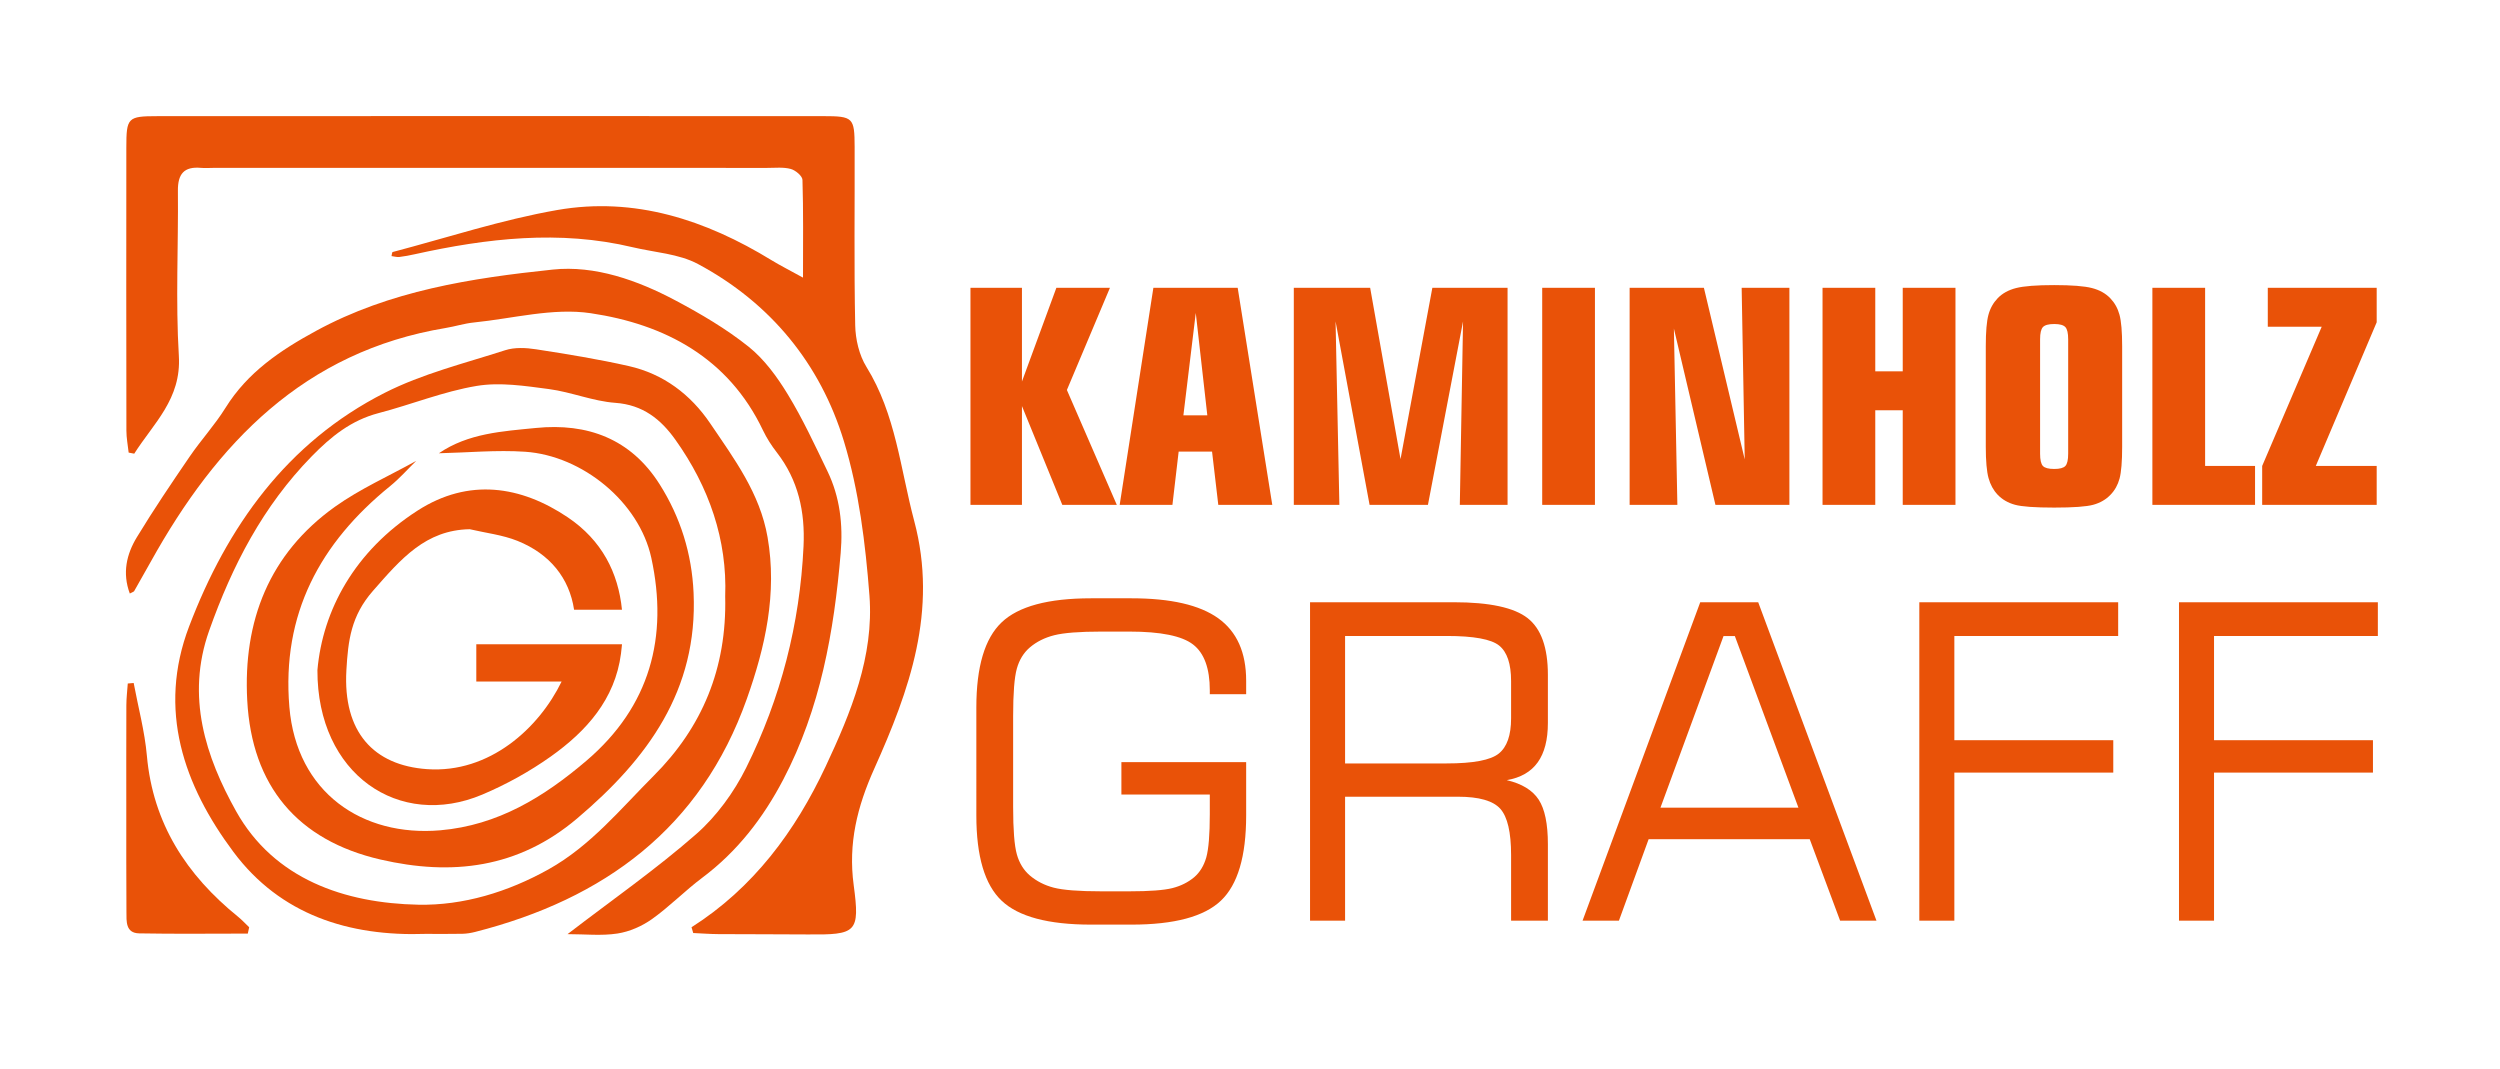
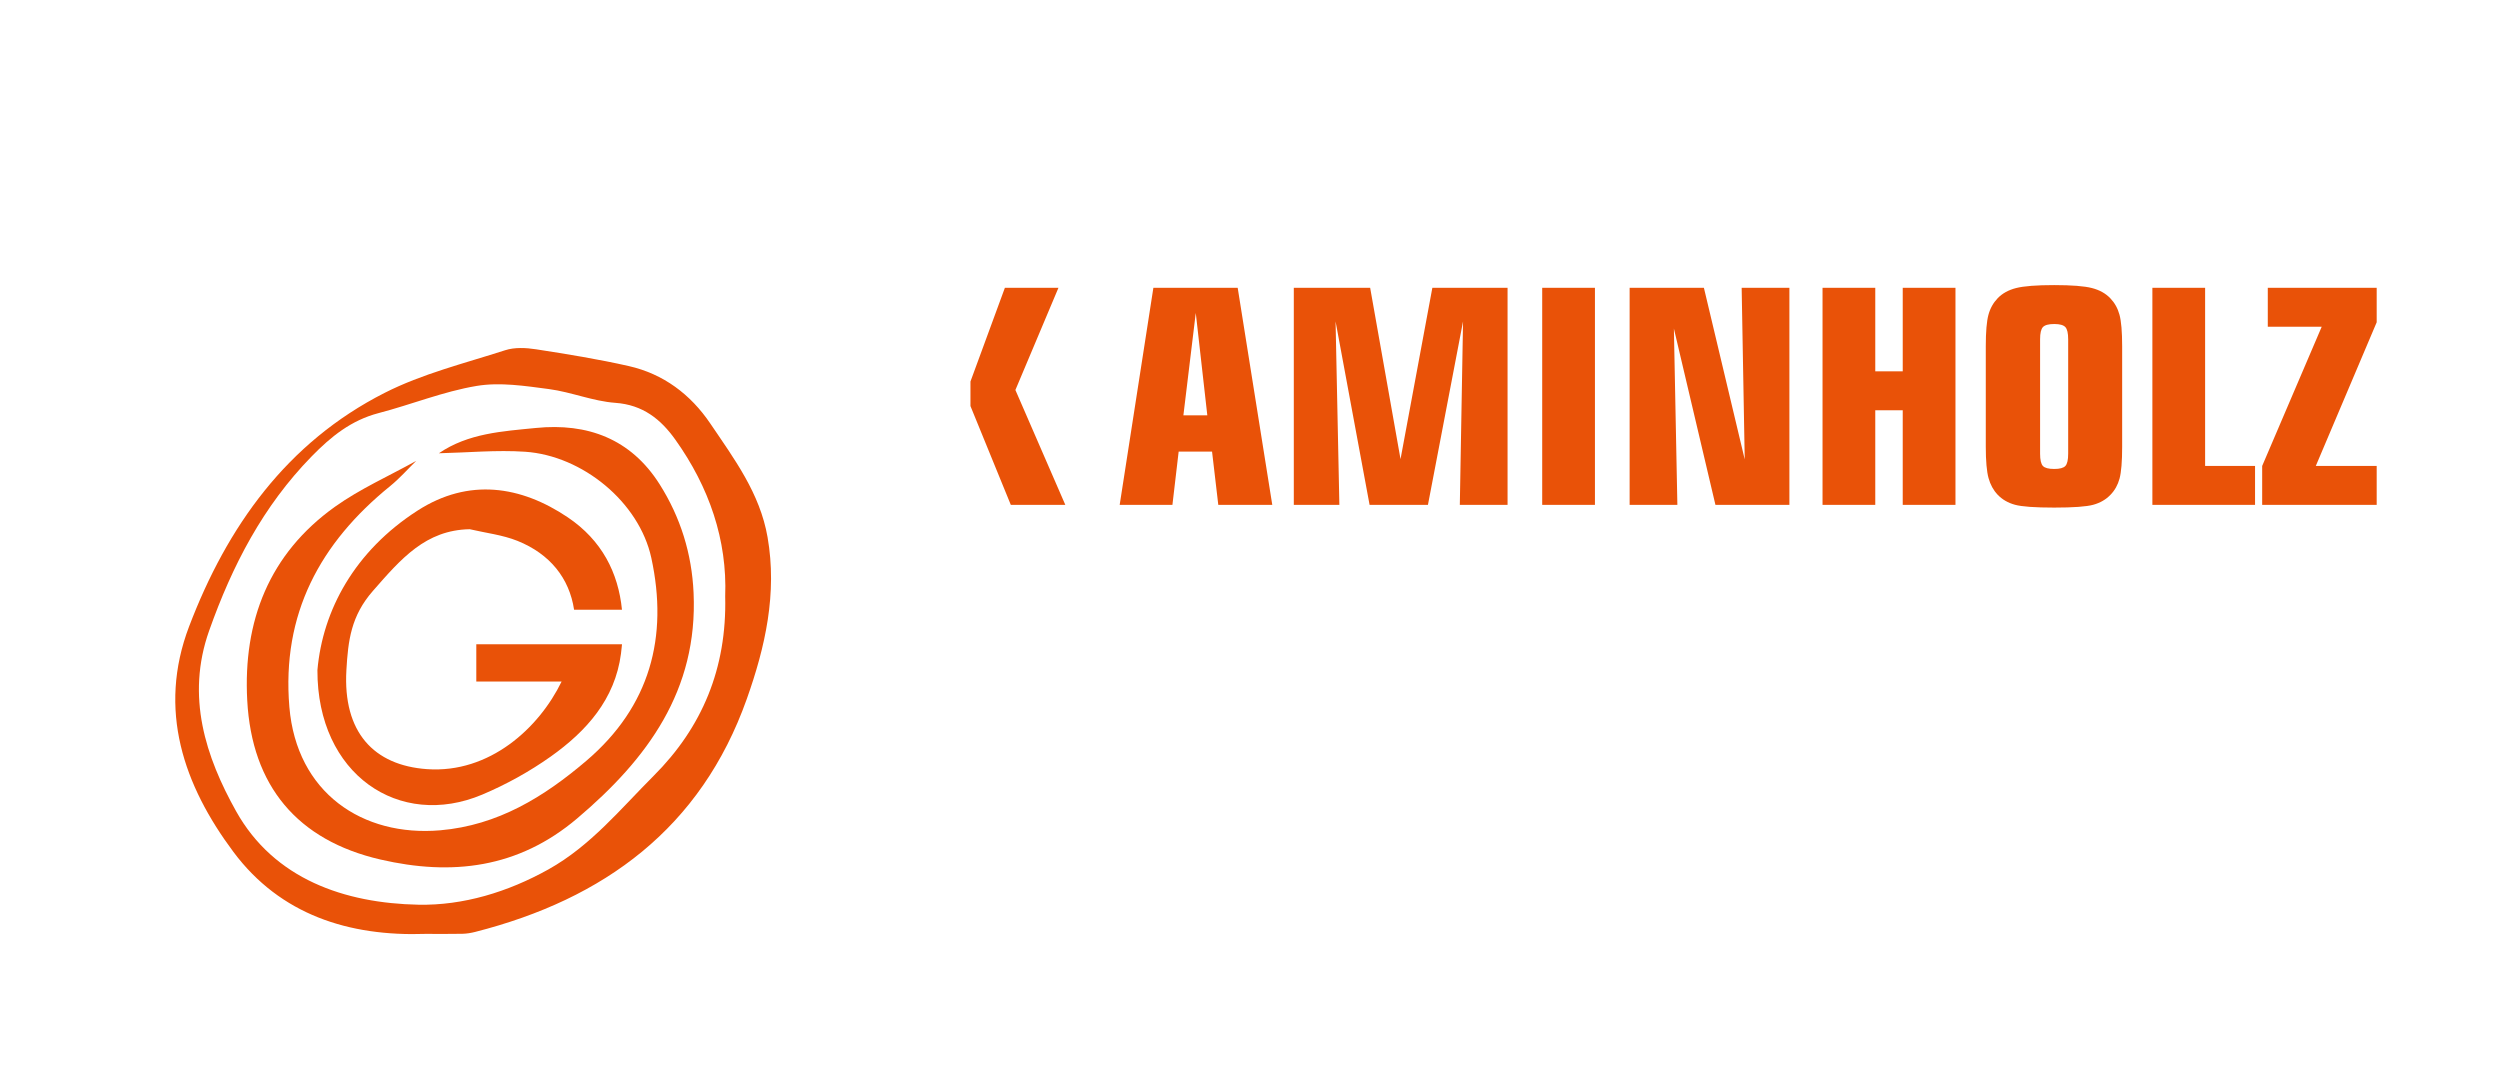
<svg xmlns="http://www.w3.org/2000/svg" version="1.1" id="Ebene_1" x="0px" y="0px" viewBox="0 0 5725.98 2449.33" style="enable-background:new 0 0 5725.98 2449.33;" xml:space="preserve">
  <style type="text/css">
	.st0{fill:#E95208;}
	.st1{fill-rule:evenodd;clip-rule:evenodd;fill:#E95208;}
</style>
-   <path class="st0" d="M4990.74,2108.72v-729.35h455.47v77.25H5071v238.77h364v74.24h-364v339.09H4990.74z M4395.99,2108.72v-729.35  h455.46v77.25h-375.21v238.77h364v74.24h-364v339.09H4395.99z M3624.68,2108.72l269.53-729.35h132.76l270.87,729.35h-83.27  l-69.56-186.6H3776l-68.05,186.6H3624.68z M3803.09,1849.88h316.02l-145.64-393.1h-25.92L3803.09,1849.88z M3000.5,2108.72v-729.35  h329.23c81.93,0,138.28,12.21,169.21,36.45c30.93,24.24,46.32,67.55,46.32,129.92v110.19c0,38.29-7.69,68.39-23.24,90.12  c-15.55,21.74-39.13,35.28-70.89,40.8c34.61,8.19,59.02,23.07,73.07,44.64c14.04,21.57,21.07,55.51,21.07,101.99v175.23h-84.27  V1958.4c0-52.17-8.19-87.45-24.75-106.01c-16.55-18.39-48.82-27.59-96.81-27.59h-258.67v283.91H3000.5z M3313.51,1456.62h-232.75  v291.94h232.75c60.7,0,100.49-7.52,119.22-22.57c18.89-15.05,28.26-41.97,28.26-80.76v-85.27c0-39.46-9.03-66.55-27.25-81.26  C3415.67,1463.98,3375.54,1456.62,3313.51,1456.62z M2236.21,1620.31c0-93.13,19.23-158.01,57.85-194.79  c38.46-36.79,106.84-55.18,204.83-55.18h92.63c89.79,0,156.17,15.22,198.81,45.81c42.64,30.6,63.87,78.25,63.87,142.96v30.93h-83.27  v-8.86c0-50.16-12.71-85.27-38.29-105c-25.42-19.73-74.07-29.6-145.97-29.6h-64.21c-49.99,0-85.94,2.84-107.85,8.36  c-21.9,5.52-40.46,14.88-55.85,27.92c-14.05,12.04-24.08,28.09-29.76,48.32c-5.69,20.23-8.53,56.68-8.53,109.18v207.84  c0,52.17,2.84,88.45,8.53,108.68c5.68,20.23,15.72,36.28,29.76,48.32c15.38,13.04,33.61,22.41,54.84,27.92  c21.24,5.52,57.52,8.36,108.85,8.36h64.21c46.32,0,79.25-2.51,98.48-7.36c19.23-4.85,35.95-13.21,49.99-24.91  c13.04-11.2,22.24-26.25,27.76-45.48c5.35-19.4,8.03-52.34,8.03-98.99v-44.98h-202.48v-74.24h285.75v122.23  c0,93.47-19.23,158.51-57.85,195.13c-38.46,36.62-106.84,54.84-204.83,54.84h-92.63c-97.98,0-166.37-18.23-204.83-54.84  c-38.62-36.62-57.85-101.66-57.85-195.13V1620.31z" />
-   <path class="st0" d="M5181.26,1156.4v-89.16l136.39-318.94h-123.53v-89.16h249.44v78.99l-139.49,329.11h139.49v89.16H5181.26z   M4929.79,1156.4V659.13h120.79v408.1h114.36v89.16H4929.79z M4860.58,1022.88c0,34.18-2.03,58.53-5.96,73.16  c-3.93,14.63-10.84,26.98-20.61,37.04c-10.48,10.97-23.59,18.63-39.43,22.98c-15.72,4.34-45.62,6.52-89.7,6.52  c-44.19,0-74.21-2.17-89.94-6.52c-15.84-4.34-29.07-12-39.55-22.98c-9.77-10.29-16.68-22.98-20.85-38.07  c-4.17-15.09-6.31-39.1-6.31-72.13V793c0-33.04,2.02-57.04,6.08-72.02c4.05-14.98,11.2-27.55,21.08-37.84  c10.72-11.2,24.9-18.98,42.41-23.43c17.63-4.46,46.7-6.74,87.08-6.74c40.26,0,69.09,2.29,86.36,6.74  c17.39,4.46,31.45,12.23,42.17,23.43c9.89,10.29,17.03,22.86,21.08,37.84c4.05,14.97,6.08,38.98,6.08,72.02V1022.88z   M4736.93,1039.23V776.99c0-13.83-2.14-23.09-6.43-27.78c-4.29-4.69-12.75-7.09-25.49-7.09c-12.98,0-21.68,2.4-25.97,7.09  s-6.43,13.95-6.43,27.78v262.24c0,14.06,2.14,23.43,6.43,28.01c4.29,4.57,12.98,6.86,25.97,6.86c12.75,0,21.2-2.29,25.49-6.86  C4734.79,1062.66,4736.93,1053.29,4736.93,1039.23z M4174.32,1156.4V659.13h120.79V850.5h62.9V659.13h120.79v497.26H4358V939.66  h-62.9v216.74H4174.32z M3732.49,1156.4V659.13h170.11l93.51,393.12l-7.03-393.12h109.35v497.26h-169.39l-95.18-403.87l7.98,403.87  H3732.49z M3653.04,1156.4h-120.79V659.13h120.79V1156.4z M2963.32,1156.4V659.13h174.87l69.57,392.44l72.9-392.44h172.25v497.26  h-109.35l7.39-420.22l-80.41,420.22h-133.65l-77.91-420.22l8.7,420.22H2963.32z M2564.5,1156.4l77.19-497.26h193.1l79.22,497.26  h-123.65l-14.29-122.09h-76.48l-14.29,122.09H2564.5z M2710.43,951.32h54.8l-26.45-234.57L2710.43,951.32z M2222.74,1156.4V659.13  h117.93v214.68l78.86-214.68h122.7l-98.63,234.11l114.36,263.15h-124.84l-92.44-226.34v226.34H2222.74z" />
-   <path class="st1" d="M1583.86,2123.78c141.98-90.42,237.71-220.04,307.32-368.61c57.88-123.39,110.85-252.09,100.19-391.18  c-9.17-118.9-23.96-240.19-58.59-353.69c-54.15-177.66-168.47-316.83-334.15-405.62c-44.16-23.61-99.4-26.45-149.66-38.44  c-167.78-40.01-333.65-20.47-498.97,16.04c-11.67,2.58-23.48,4.91-35.33,6.3c-5.61,0.65-11.54-1.23-17.95-2  c0.99-3.83,1.12-9,2.54-9.33c125.51-33.03,249.74-73.98,377.19-96.25c176.98-30.88,339.64,22.54,490.63,114.96  c19.93,12.16,40.85,22.64,72.11,39.9c0-82.03,0.99-153.06-1.23-223.94c-0.28-8.93-16.06-22.06-26.86-24.97  c-16.85-4.54-35.66-2.39-53.66-2.39c-422.39-0.07-844.71-0.07-1267.11-0.07c-9.99,0-20.08,0.88-30.03,0  c-38.83-3.58-53.23,13.97-52.84,52.48c1.23,126.07-5.43,252.56,2.17,378.18c5.99,98.88-58.2,154.44-102.19,223.94  c-4.26-0.82-8.53-1.65-12.78-2.47c-1.83-16.77-5.14-33.51-5.17-50.24c-0.35-216.17-0.41-432.36-0.15-648.53  c0.07-68.43,3.04-71.75,70.79-71.81c508.42-0.3,1016.85-0.24,1525.31-0.05c68.69,0.04,71.79,3.23,72,70.6  c0.43,136.16-1.51,272.32,1.31,408.38c0.61,32.18,9.02,68.4,25.74,95.39c67.37,108.87,77.63,233.41,109.4,352.82  c54.72,205.41-10.8,387.61-91.52,567.47c-38.9,86.64-59.99,171.03-47.1,266.56c14.64,109.19,6.32,113.99-105.71,113.02  c-68-0.58-136.08-0.28-204.14-0.75c-19.22-0.11-38.41-1.63-57.66-2.5C1586.44,2132.54,1585.19,2128.17,1583.86,2123.78" />
+   <path class="st0" d="M5181.26,1156.4v-89.16l136.39-318.94h-123.53v-89.16h249.44v78.99l-139.49,329.11h139.49v89.16H5181.26z   M4929.79,1156.4V659.13h120.79v408.1h114.36v89.16H4929.79z M4860.58,1022.88c0,34.18-2.03,58.53-5.96,73.16  c-3.93,14.63-10.84,26.98-20.61,37.04c-10.48,10.97-23.59,18.63-39.43,22.98c-15.72,4.34-45.62,6.52-89.7,6.52  c-44.19,0-74.21-2.17-89.94-6.52c-15.84-4.34-29.07-12-39.55-22.98c-9.77-10.29-16.68-22.98-20.85-38.07  c-4.17-15.09-6.31-39.1-6.31-72.13V793c0-33.04,2.02-57.04,6.08-72.02c4.05-14.98,11.2-27.55,21.08-37.84  c10.72-11.2,24.9-18.98,42.41-23.43c17.63-4.46,46.7-6.74,87.08-6.74c40.26,0,69.09,2.29,86.36,6.74  c17.39,4.46,31.45,12.23,42.17,23.43c9.89,10.29,17.03,22.86,21.08,37.84c4.05,14.97,6.08,38.98,6.08,72.02V1022.88z   M4736.93,1039.23V776.99c0-13.83-2.14-23.09-6.43-27.78c-4.29-4.69-12.75-7.09-25.49-7.09c-12.98,0-21.68,2.4-25.97,7.09  s-6.43,13.95-6.43,27.78v262.24c0,14.06,2.14,23.43,6.43,28.01c4.29,4.57,12.98,6.86,25.97,6.86c12.75,0,21.2-2.29,25.49-6.86  C4734.79,1062.66,4736.93,1053.29,4736.93,1039.23z M4174.32,1156.4V659.13h120.79V850.5h62.9V659.13h120.79v497.26H4358V939.66  h-62.9v216.74H4174.32z M3732.49,1156.4V659.13h170.11l93.51,393.12l-7.03-393.12h109.35v497.26h-169.39l-95.18-403.87l7.98,403.87  H3732.49z M3653.04,1156.4h-120.79V659.13h120.79V1156.4z M2963.32,1156.4V659.13h174.87l69.57,392.44l72.9-392.44h172.25v497.26  h-109.35l7.39-420.22l-80.41,420.22h-133.65l-77.91-420.22l8.7,420.22H2963.32z M2564.5,1156.4l77.19-497.26h193.1l79.22,497.26  h-123.65l-14.29-122.09h-76.48l-14.29,122.09H2564.5z M2710.43,951.32h54.8l-26.45-234.57L2710.43,951.32z M2222.74,1156.4V659.13  v214.68l78.86-214.68h122.7l-98.63,234.11l114.36,263.15h-124.84l-92.44-226.34v226.34H2222.74z" />
  <path class="st1" d="M974.89,2138.96c-175.83,6.18-332.76-43.84-440.06-187.48c-114.16-152.83-174.45-325.51-101.68-516.72  c87.18-229.02,224.11-421.38,447.71-534.88c86.38-43.91,183.23-67.72,276.24-97.74c21.69-7,47.72-5.69,70.82-2.09  c70.98,10.99,142.12,22.51,212.18,38.38c79.32,17.98,141.48,64.72,186.77,131.62c54.72,80.95,113.65,159.6,131.13,260.29  c22.4,128.95-5.23,251.27-47.55,370.54c-104.97,295.81-326.63,458.25-621.9,533.53c-9.58,2.45-19.67,4.15-29.62,4.34  C1030.98,2139.34,1002.87,2138.96,974.89,2138.96 M1660.97,1365.82c4.91-128.93-36.52-249.87-114.14-358.77  c-33.26-46.68-74.28-79.87-137.43-84.4c-51.18-3.66-100.93-24.75-152.17-31.53c-54.74-7.19-112.12-16.16-165.57-7.19  c-76.21,12.72-149.4,42.64-224.66,62.27c-62.66,16.4-108.94,53.77-153.15,99.08c-111.45,114.06-181.88,249.92-234.78,399.14  c-53.71,151.32-7.66,289.57,61.67,413.57c87.02,155.62,248.71,210.87,417.91,214.17c101.88,1.98,204.31-28.8,297.64-80.97  c96.64-54.09,164.99-138.32,240.86-214.26C1608.22,1665.89,1665.04,1530.7,1660.97,1365.82z" />
-   <path class="st1" d="M1299.84,2139.56c103.96-79.81,203.7-149.31,294.54-228.98c46.99-41.15,86.8-96.06,114.72-152.26  c79-159.11,122.95-328.97,131.32-507.37c3.68-78.74-11.88-150.91-60.96-214.38c-12.25-15.71-23.29-32.87-31.88-50.84  c-79.25-166.53-224.93-243.11-394.73-268.38c-86.23-12.85-178.18,12.25-267.44,21.26c-21.76,2.17-43,9.04-64.66,12.61  c-323.87,53.72-524.18,263.27-675.26,534.99c-12.61,22.62-25.31,45.18-38.19,67.64c-0.86,1.47-3.38,1.97-9.99,5.56  c-17.52-47.01-7.45-90.08,16.08-128.84c38.29-63.06,79.62-124.24,121.27-185.13c25.94-37.97,57.54-72.25,81.75-111.21  c50.64-81.47,124.92-131.45,207.38-176.33c169.55-92.31,355.93-120.81,542.13-140.45c96.45-10.2,194.19,24.35,281.84,71.01  c58.11,30.93,115.76,64.79,166.96,105.72c36.14,28.97,65.41,69.29,89.8,109.37c34.22,56.18,62.01,116.32,90.68,175.68  c28.56,59.07,35.86,122.07,30.32,187.2c-15.3,180.4-46.42,356.64-131.66,519.3c-46.02,87.88-105.11,164.45-185.2,224.48  c-39.86,29.87-74.97,66.14-115.5,94.95c-22.84,16.23-51.42,28.75-78.99,32.98C1377.72,2143.77,1339.75,2139.56,1299.84,2139.56" />
-   <path class="st1" d="M567.56,2138.29c-82.93,0-165.84,1.05-248.73-0.5c-31.53-0.61-29.08-27.74-29.23-49.34  c-0.54-77.81-0.32-155.68-0.35-233.49c0-79.87-0.17-159.67,0.15-239.48c0.04-16.65,2.11-33.32,3.25-49.98  c4.46-0.41,9.01-0.78,13.51-1.19c10.37,55.51,25.29,110.58,30.26,166.56c13.95,155.36,90.75,273.27,208.81,368.81  c9.08,7.32,17,16.06,25.46,24.11C569.66,2128.62,568.6,2133.45,567.56,2138.29" />
  <path class="st1" d="M1005.24,1038.16c67.11-45.94,145.83-50.32,222.37-57.97c117.85-11.77,217.16,24.71,283.13,128.91  c47.96,75.74,73.85,159.2,77.83,248.84c10.09,223.23-105.53,380.25-266.75,516.69c-134.92,114.28-287.03,131.84-450.61,94  c-190.17-44.02-294.5-168.58-304.96-364.6c-9.69-181.36,49.9-335.46,201.04-443.43c57.69-41.11,123.73-70.36,185.99-105.02  c-19.74,19.29-38.14,40.28-59.47,57.6c-160.98,130.55-248.88,293.14-231.04,506.04c16.51,196.54,167.42,297.92,345.7,282.5  c131.94-11.43,237.46-76.37,335.02-159.64c145.59-124.35,187.63-283.52,148.26-464.4c-27.89-127.86-157.9-234.08-288.96-242.99  C1137.34,1030.26,1071.12,1036.7,1005.24,1038.16" />
  <path class="st1" d="M1075.86,1212.11c-100.97,1.85-157.05,67.41-221.71,141.29c-50.31,57.42-56.83,113.6-60.75,181.35  c-8.25,142.04,62.45,218.27,184.63,226.89c143.37,10.1,256.64-94.21,308.26-200.65h-195.37v-85.41h223.24l0.01-0.04h110.47h0.04  c-0.63,7.11-1.41,14.27-2.35,21.48c-13.67,104.89-79.32,177.81-160.94,235.78c-48.47,34.38-101.89,63.92-156.65,87.06  c-190.25,80.44-378.42-46.17-377.71-285.02c11.93-136.61,84.83-272.56,229.54-365.5c117.07-75.25,236.62-56.65,343.81,15.5  c78.24,52.65,115.74,126.96,124.2,211.73h-0.04h-109.65c-10.84-72.33-55.33-127.87-129.56-157.73  C1150.86,1224.99,1112.54,1220.73,1075.86,1212.11" />
</svg>